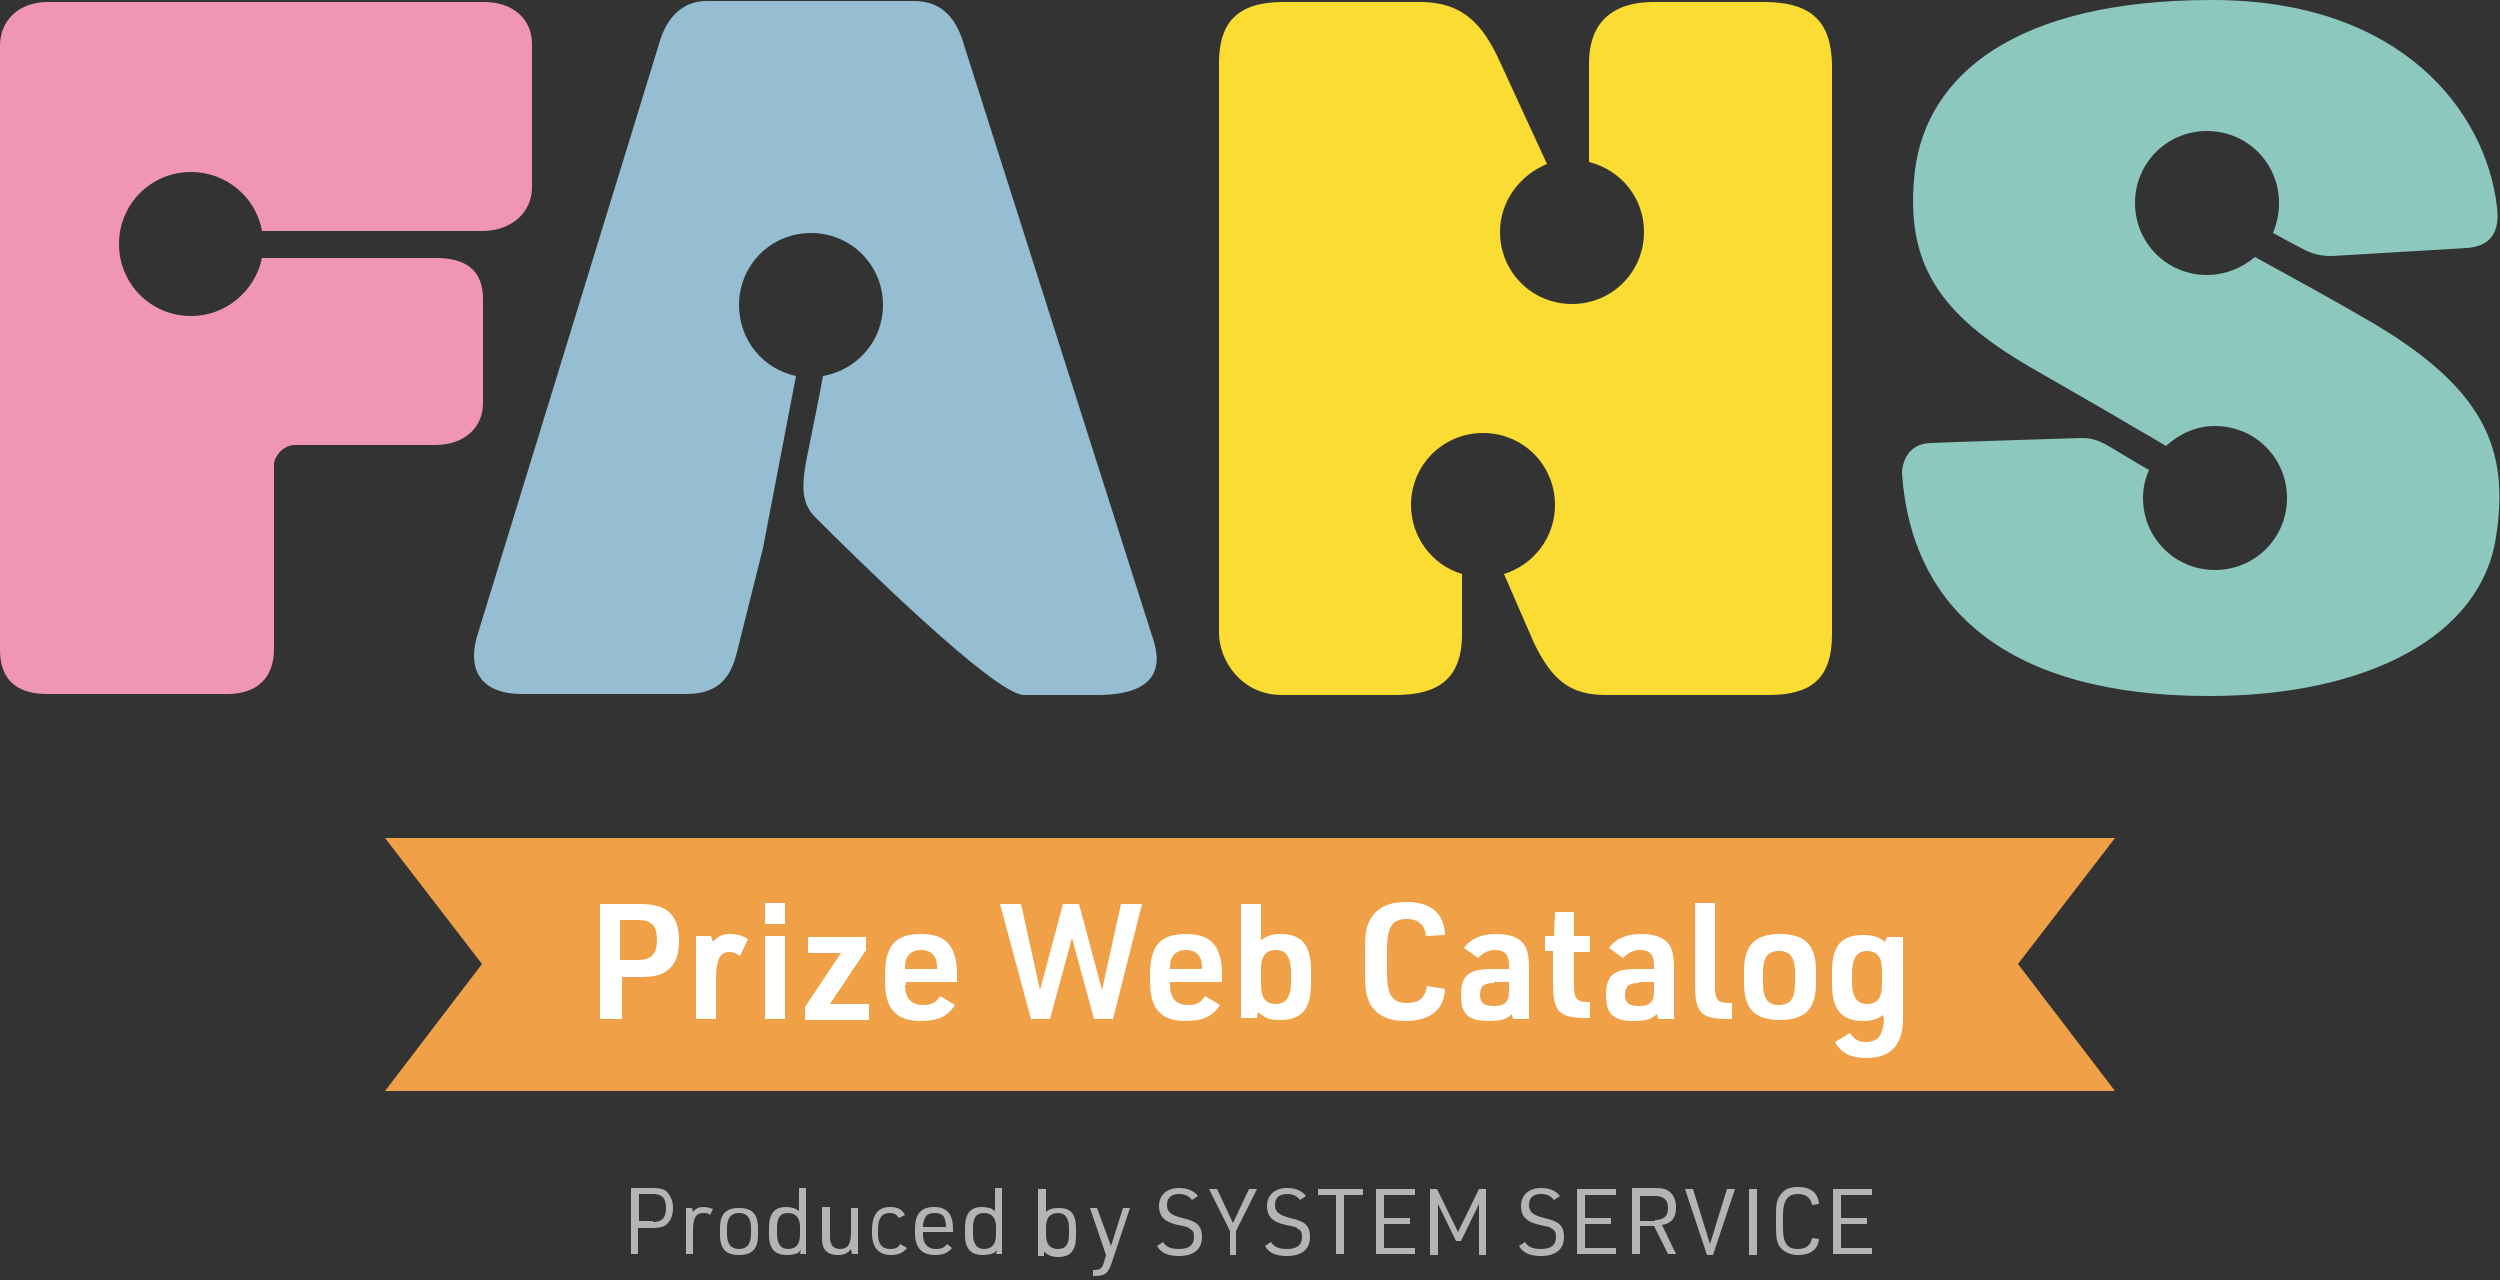
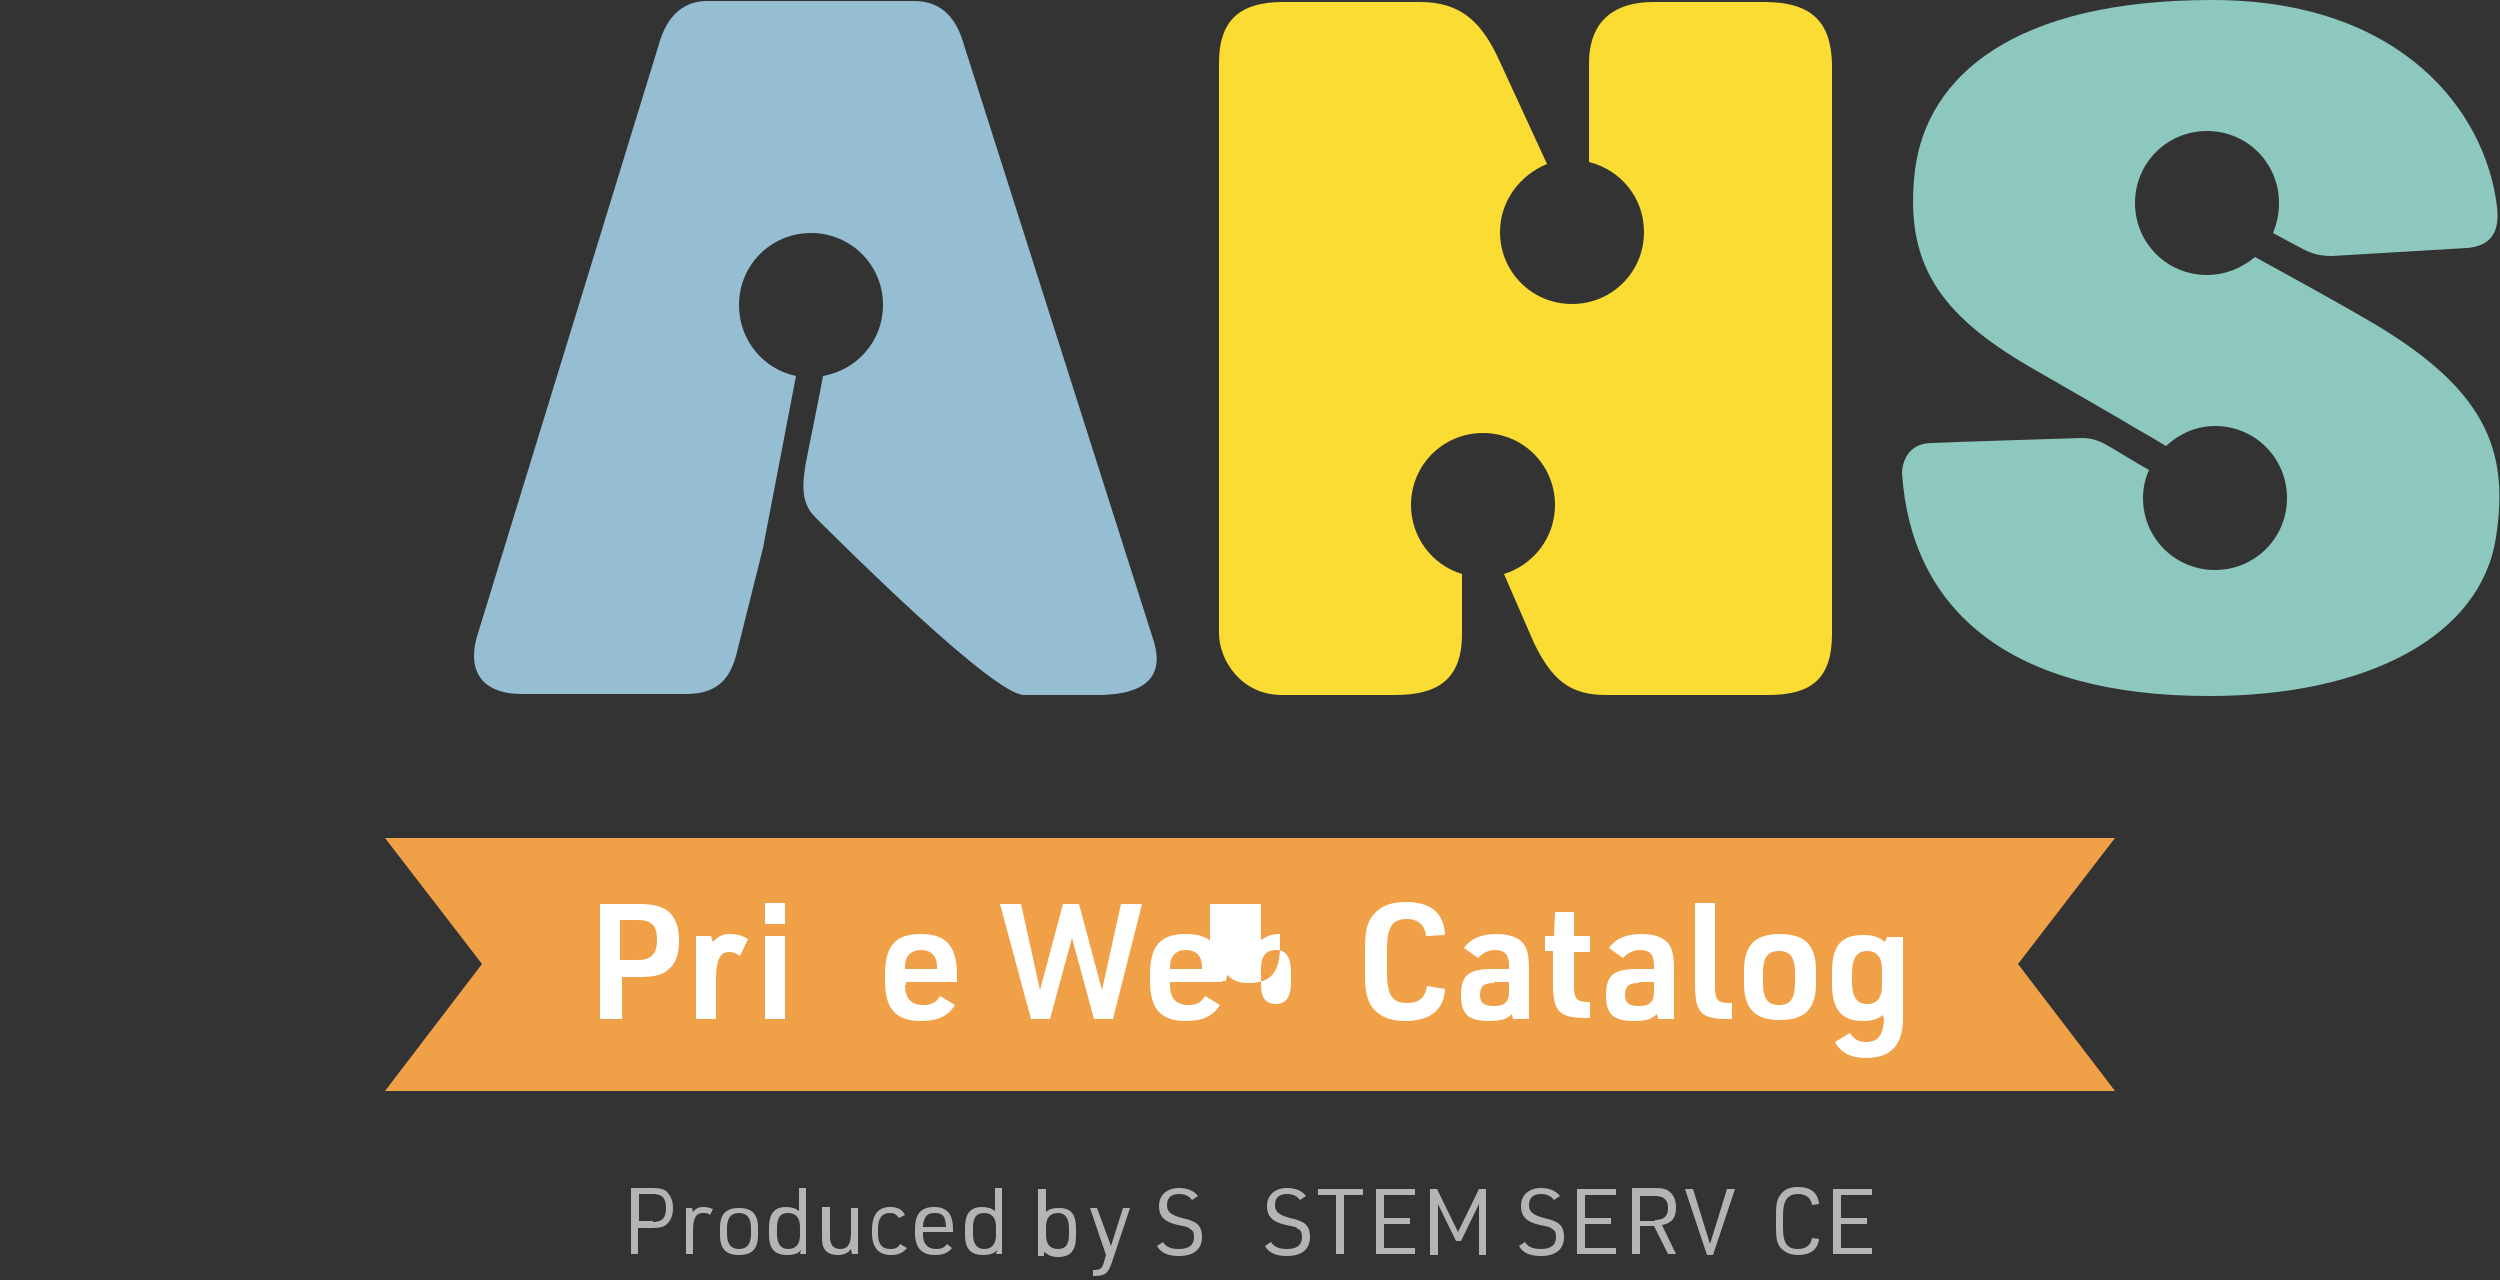
<svg xmlns="http://www.w3.org/2000/svg" version="1.1" id="レイヤー_1" x="0px" y="0px" width="250px" height="128px" viewBox="0 0 250 128" style="enable-background:new 0 0 250 128;" xml:space="preserve">
  <rect x="0" y="0" width="250" height="128" fill="#333333" stroke="none" />
  <style type="text/css">
	.st0{fill:#F096B4;}
	.st1{fill:#96BED2;}
	.st2{fill:#8CC8BE;}
	.st3{fill:#FADC32;}
	.st4{fill:#B4B4B4;}
	.st5{fill:#F0A046;}
	.st6{fill:#FFFFFF;}
</style>
  <g>
-     <path class="st0" d="M48.4,0.2H4.8C1.9,0.2,0,2,0,4.6v60.4c0,2.6,1.3,4.4,4.7,4.4h18c3.1,0,4.7-1.7,4.7-4.5V46.4   c0-0.6,0.8-1.9,2.1-1.9h14c2.9,0,4.8-1.7,4.8-4.2V29.9c0-3.1-2-4.1-4.7-4.1H26.2c-0.7,3.3-3.6,5.8-7.1,5.8c-4,0-7.2-3.2-7.2-7.2   c0-4,3.2-7.2,7.2-7.2c3.5,0,6.5,2.5,7.1,5.9h22c2.9,0,5-1.8,5-4.4V4.4C53.2,1.9,51.3,0.2,48.4,0.2" />
    <path class="st1" d="M115.4,64.2l-19-59.7c-0.7-2.5-2.1-4.4-5-4.4H70.7c-2.6,0-4.1,1.8-4.8,4.3L47.9,63c-1.4,4,0.2,6.4,4.3,6.4   h16.4c3.4,0,4.5-1.8,5.1-4.2l2.6-10.4c0,0,0,0,0,0l3.3-17.2c-3.3-0.7-5.7-3.6-5.7-7.1c0-4,3.2-7.2,7.2-7.2c4,0,7.2,3.2,7.2,7.2   c0,3.6-2.6,6.5-6,7.1c-0.3,1.7-1.1,5.6-1.7,8.6c-0.4,2.3-0.5,4.1,0.9,5.5c3.2,3.2,17.9,17.8,20.9,17.8h7.7   C114.6,69.4,116.4,67.6,115.4,64.2" />
    <path class="st2" d="M236.6,31.9c-2.9-1.7-8-4.5-11.1-6.2c-1.3,1.1-3,1.8-4.8,1.8c-4,0-7.2-3.2-7.2-7.2s3.2-7.2,7.2-7.2   c4,0,7.2,3.2,7.2,7.2c0,1.1-0.2,2-0.6,3c1.1,0.6,2.4,1.3,2.8,1.5c1.1,0.6,1.9,0.8,3.1,0.8l13.5-0.8c2.4-0.2,3.3-1.6,3-4.1   C248.6,11.2,240.2,0,221.2,0c-19.8,0-28.5,7.6-29.7,17c-1.1,9.3,2.4,14.4,11.5,19.7c4.5,2.6,8.2,4.7,10.7,6.2   c0.9,0.5,1.9,1.1,2.9,1.7c1.3-1.2,3-2,4.9-2c4,0,7.2,3.2,7.2,7.2s-3.2,7.2-7.2,7.2c-4,0-7.2-3.2-7.2-7.2c0-1,0.2-1.9,0.6-2.8   c-1.6-0.9-3.5-2.1-4.4-2.6c-0.6-0.3-1.3-0.6-2.3-0.6c0,0-13.1,0.4-15,0.5c-2.7,0-3,2.4-3,3c0.9,13.6,10.6,22.3,30.7,22.3   c15.7,0,27.2-5.9,28.7-15.9C251,44.8,248.4,38.7,236.6,31.9" />
    <path class="st3" d="M176.4,0.2h-11c-4.9,0-6.5,2.8-6.5,6.1v9.9c3.2,0.8,5.5,3.6,5.5,7c0,4-3.2,7.2-7.2,7.2c-4,0-7.2-3.2-7.2-7.2   c0-3.1,2-5.7,4.7-6.8l-4.7-10.2c-1.8-4-3.9-6-8-6h-13.7c-4.7,0-6.4,2.2-6.4,6.1v57c0,2.7,2.2,6.2,6.3,6.2h11.3   c4.2,0,6.7-1.5,6.7-6.1v-6c-3-0.9-5.1-3.7-5.1-6.9c0-4,3.2-7.2,7.2-7.2c4,0,7.2,3.2,7.2,7.2c0,3.3-2.2,6-5.1,6.9l3,6.9   c1.8,3.7,3.6,5.2,7.2,5.2h16.2c4.2,0,6.4-1.5,6.4-6.1v-57C183.1,2.4,181.4,0.2,176.4,0.2" />
  </g>
  <g>
    <g>
      <g>
        <path class="st4" d="M63.9,125.4h-0.8v-6.6h2.1c0.8,0,1.3,0.1,1.6,0.5c0.3,0.4,0.5,0.8,0.5,1.5c0,0.7-0.2,1.2-0.6,1.6     c-0.3,0.3-0.8,0.4-1.5,0.4h-1.4V125.4z M65.3,122.2c0.9,0,1.3-0.4,1.3-1.4s-0.4-1.4-1.3-1.4h-1.4v2.7H65.3z" />
        <path class="st4" d="M68.6,120.8h0.6l0.1,0.4c0.3-0.4,0.6-0.5,1.1-0.5c0.3,0,0.6,0.1,0.9,0.2l-0.3,0.6c-0.2-0.2-0.4-0.2-0.7-0.2     c-0.7,0-1,0.5-1,1.8v2.3h-0.7V120.8z" />
        <path class="st4" d="M72,122.8c0-1.4,0.6-2,1.9-2c1.3,0,1.9,0.6,1.9,2v0.7c0,1.4-0.6,2-1.9,2c-1.3,0-1.9-0.6-1.9-2V122.8z      M75.1,122.8c0-1-0.4-1.5-1.2-1.5c-0.8,0-1.2,0.5-1.2,1.5v0.6c0,1,0.4,1.5,1.2,1.5c0.8,0,1.2-0.5,1.2-1.5V122.8z" />
        <path class="st4" d="M80.1,125C80.1,125.1,80.1,125.1,80.1,125c-0.1,0.1-0.1,0.1-0.2,0.2c-0.2,0.2-0.7,0.3-1.2,0.3     c-1.2,0-1.8-0.6-1.8-2v-0.7c0-1.4,0.5-2.1,1.7-2.1c0.4,0,0.8,0.1,1,0.2c0,0,0.1,0.1,0.3,0.2v-2.3h0.7v6.6h-0.6L80.1,125z      M77.7,123.4c0,1,0.4,1.5,1.1,1.5c0.8,0,1.2-0.5,1.2-1.4v-0.8c0-0.9-0.4-1.4-1.2-1.4c-0.8,0-1.1,0.5-1.1,1.5V123.4z" />
        <path class="st4" d="M83,120.8v2.6c0,0.5,0,0.7,0.1,0.9c0.1,0.4,0.5,0.6,0.9,0.6c0.8,0,1.1-0.5,1.1-1.7v-2.4h0.7v4.6h-0.6     l-0.1-0.5c-0.3,0.4-0.7,0.6-1.3,0.6c-0.8,0-1.3-0.3-1.5-0.9c-0.1-0.3-0.1-0.6-0.1-1.2v-2.7H83z" />
        <path class="st4" d="M90.7,124.8c-0.4,0.5-0.9,0.7-1.6,0.7c-1.2,0-1.9-0.7-1.9-2.2V123c0-1.5,0.6-2.3,1.8-2.3     c0.7,0,1.2,0.2,1.5,0.8l-0.6,0.3c-0.3-0.4-0.5-0.5-0.9-0.5c-0.8,0-1.2,0.5-1.2,1.6v0.5c0,1,0.4,1.5,1.2,1.5c0.5,0,0.8-0.1,1-0.5     L90.7,124.8z" />
        <path class="st4" d="M92.3,123.5c0,0.9,0.5,1.4,1.3,1.4c0.5,0,0.8-0.1,1.1-0.5l0.5,0.4c-0.4,0.5-0.9,0.7-1.7,0.7     c-1.3,0-2-0.7-2-2.2v-0.4c0-1.5,0.6-2.2,1.9-2.2c1.3,0,1.9,0.7,1.9,2.2v0.3h-3V123.5z M94.6,122.7L94.6,122.7     c0-0.4-0.1-0.8-0.2-1c-0.2-0.3-0.5-0.4-0.9-0.4c-0.5,0-0.8,0.1-1,0.5c-0.1,0.2-0.2,0.5-0.2,0.8v0.1H94.6z" />
        <path class="st4" d="M99.7,125C99.7,125.1,99.7,125.1,99.7,125c-0.1,0.1-0.1,0.1-0.2,0.2c-0.2,0.2-0.7,0.3-1.2,0.3     c-1.2,0-1.8-0.6-1.8-2v-0.7c0-1.4,0.5-2.1,1.7-2.1c0.4,0,0.8,0.1,1,0.2c0,0,0.1,0.1,0.3,0.2v-2.3h0.7v6.6h-0.6L99.7,125z      M97.3,123.4c0,1,0.4,1.5,1.1,1.5c0.8,0,1.2-0.5,1.2-1.4v-0.8c0-0.9-0.4-1.4-1.2-1.4c-0.8,0-1.1,0.5-1.1,1.5V123.4z" />
        <path class="st4" d="M103.9,118.9h0.7v2.3c0.3-0.3,0.7-0.4,1.3-0.4c1.2,0,1.7,0.6,1.7,2.1v0.7c0,1.4-0.5,2.1-1.8,2.1     c-0.5,0-0.8-0.1-1.1-0.3c0,0-0.1-0.1-0.3-0.2l0,0.4h-0.6V118.9z M106.9,122.8c0-1-0.4-1.5-1.1-1.5c-0.8,0-1.2,0.5-1.2,1.4v0.8     c0,0.9,0.4,1.4,1.2,1.4c0.8,0,1.1-0.5,1.1-1.5V122.8z" />
        <path class="st4" d="M109,120.8h0.7l1.4,3.8l1.2-3.8h0.7l-1.8,5.4c-0.4,1.2-0.7,1.4-1.9,1.4v-0.6c0.7,0,0.9-0.1,1.1-0.8l0.2-0.7     L109,120.8z" />
        <path class="st4" d="M116.3,124.2c0.3,0.5,0.8,0.7,1.6,0.7c1,0,1.5-0.4,1.5-1.2c0-0.4-0.1-0.7-0.4-0.8c-0.2-0.2-0.2-0.2-1.2-0.4     c-1.4-0.3-1.9-0.9-1.9-1.9c0-1.1,0.8-1.8,2-1.8c0.9,0,1.5,0.3,1.9,0.8l-0.6,0.4c-0.3-0.4-0.7-0.6-1.3-0.6c-0.8,0-1.2,0.4-1.2,1.1     c0,0.7,0.4,1,1.5,1.3c0.9,0.2,1,0.3,1.4,0.5c0.4,0.3,0.6,0.7,0.6,1.4c0,1.2-0.8,1.9-2.3,1.9c-1.1,0-1.8-0.3-2.2-1L116.3,124.2z" />
-         <path class="st4" d="M123,123.1l-2.1-4.2h0.8l1.6,3.4l1.6-3.4h0.8l-2.1,4.2v2.4H123V123.1z" />
        <path class="st4" d="M127.1,124.2c0.3,0.5,0.8,0.7,1.6,0.7c1,0,1.5-0.4,1.5-1.2c0-0.4-0.1-0.7-0.4-0.8c-0.2-0.2-0.2-0.2-1.2-0.4     c-1.4-0.3-1.9-0.9-1.9-1.9c0-1.1,0.8-1.8,2-1.8c0.9,0,1.5,0.3,1.9,0.8L130,120c-0.3-0.4-0.7-0.6-1.3-0.6c-0.8,0-1.2,0.4-1.2,1.1     c0,0.7,0.4,1,1.5,1.3c0.9,0.2,1,0.3,1.4,0.5c0.4,0.3,0.6,0.7,0.6,1.4c0,1.2-0.8,1.9-2.3,1.9c-1.1,0-1.8-0.3-2.2-1L127.1,124.2z" />
        <path class="st4" d="M133.7,119.5h-1.9v-0.6h4.5v0.6h-1.9v5.9h-0.8V119.5z" />
        <path class="st4" d="M137.7,118.9h3.8v0.6h-3.1v2.3h2.6v0.6h-2.6v2.4h3.1v0.6h-3.9V118.9z" />
        <path class="st4" d="M143,118.9h0.7l2.1,4.3l2.1-4.3h0.7v6.6h-0.7v-5.1l-1.8,3.7h-0.5l-1.8-3.7v5.1H143V118.9z" />
        <path class="st4" d="M152.5,124.2c0.3,0.5,0.8,0.7,1.6,0.7c1,0,1.5-0.4,1.5-1.2c0-0.4-0.1-0.7-0.4-0.8c-0.2-0.2-0.2-0.2-1.2-0.4     c-1.4-0.3-1.9-0.9-1.9-1.9c0-1.1,0.8-1.8,2-1.8c0.9,0,1.5,0.3,1.9,0.8l-0.6,0.4c-0.3-0.4-0.7-0.6-1.3-0.6c-0.8,0-1.2,0.4-1.2,1.1     c0,0.7,0.4,1,1.5,1.3c0.9,0.2,1,0.3,1.4,0.5c0.4,0.3,0.6,0.7,0.6,1.4c0,1.2-0.8,1.9-2.3,1.9c-1.1,0-1.8-0.3-2.2-1L152.5,124.2z" />
        <path class="st4" d="M157.8,118.9h3.8v0.6h-3.1v2.3h2.6v0.6h-2.6v2.4h3.1v0.6h-3.9V118.9z" />
        <path class="st4" d="M164,125.4h-0.8v-6.6h2.3c0.8,0,1.2,0.1,1.6,0.5c0.3,0.3,0.5,0.8,0.5,1.4c0,1.1-0.4,1.6-1.4,1.8l1.4,2.9     h-0.8l-1.4-2.8H164V125.4z M165.5,122c0.9,0,1.3-0.4,1.3-1.2c0-0.8-0.4-1.2-1.3-1.2H164v2.5H165.5z" />
        <path class="st4" d="M168.5,118.9h0.8l1.7,5.5l1.7-5.5h0.8l-2.2,6.6h-0.6L168.5,118.9z" />
-         <path class="st4" d="M174.9,118.9h0.8v6.6h-0.8V118.9z" />
        <path class="st4" d="M181.9,123.9c-0.1,1-0.8,1.6-2.1,1.6c-0.8,0-1.4-0.3-1.8-0.8c-0.3-0.4-0.4-0.9-0.4-1.9v-1.4     c0-1,0.1-1.5,0.5-2c0.4-0.5,0.9-0.7,1.7-0.7c1.3,0,2,0.6,2.1,1.7l-0.7,0.1c-0.1-0.7-0.6-1.1-1.4-1.1c-1,0-1.5,0.6-1.5,2.1v1.3     c0,1.5,0.4,2.1,1.5,2.1c0.8,0,1.3-0.4,1.4-1.1L181.9,123.9z" />
        <path class="st4" d="M183.4,118.9h3.8v0.6h-3.1v2.3h2.6v0.6h-2.6v2.4h3.1v0.6h-3.9V118.9z" />
      </g>
    </g>
    <polygon class="st5" points="211.5,109.1 38.5,109.1 48.2,96.4 38.5,83.8 211.5,83.8 201.8,96.4  " />
    <g>
      <path class="st6" d="M62.1,101.9h-2.1V90.4h3.9c1.6,0,2.5,0.3,3.1,0.9c0.6,0.6,0.9,1.5,0.9,2.7c0,1.4-0.3,2.3-1,2.9    c-0.6,0.6-1.5,0.8-2.9,0.8h-1.8V101.9z M63.8,96c1.3,0,1.9-0.6,1.9-2c0-1.4-0.5-2-1.9-2H62v4H63.8z" />
      <path class="st6" d="M69.6,93.6h1.5l0.2,0.6c0.5-0.6,1-0.8,1.7-0.8c0.6,0,1.1,0.1,1.8,0.5L74,95.6c-0.4-0.3-0.7-0.4-1.1-0.4    c-0.9,0-1.3,0.8-1.3,2.7v4h-2V93.6z" />
      <path class="st6" d="M76.5,90.3h2v2.1h-2V90.3z M76.5,93.6h2v8.3h-2V93.6z" />
-       <path class="st6" d="M80.5,100.7l3.6-5.4h-3.3v-1.6h5.8v1.3l-3.6,5.4h3.9v1.6h-6.4V100.7z" />
      <path class="st6" d="M90.5,98.5c0,1.3,0.6,2,1.8,2c0.8,0,1.3-0.2,1.7-0.9l1.5,0.9c-0.7,1.1-1.7,1.6-3.4,1.6c-2.5,0-3.6-1.2-3.6-4    v-0.6c0-2.9,1-4.1,3.6-4.1c2.5,0,3.6,1.2,3.6,4.1v0.7h-5.1V98.5z M93.7,96.9v-0.2c0-1.1-0.6-1.7-1.6-1.7c-1,0-1.6,0.6-1.6,1.7v0.2    H93.7z" />
      <path class="st6" d="M100,90.4h2.1L104,99l2.3-8.6h1.6l2.3,8.6l1.9-8.6h2.1l-2.9,11.5h-1.9l-2.2-8.1l-2.2,8.1h-1.9L100,90.4z" />
      <path class="st6" d="M117,98.5c0,1.3,0.6,2,1.8,2c0.8,0,1.3-0.2,1.7-0.9l1.5,0.9c-0.7,1.1-1.7,1.6-3.4,1.6c-2.5,0-3.6-1.2-3.6-4    v-0.6c0-2.9,1-4.1,3.6-4.1c2.5,0,3.6,1.2,3.6,4.1v0.7H117V98.5z M120.2,96.9v-0.2c0-1.1-0.6-1.7-1.6-1.7c-1,0-1.6,0.6-1.6,1.7v0.2    H120.2z" />
-       <path class="st6" d="M124.1,90.4h2V94c0.6-0.4,1.1-0.6,1.9-0.6c2.2,0,3.1,1.1,3.1,3.7v1.2c0,2.6-0.9,3.7-3.1,3.7    c-1.1,0-1.5-0.2-2.2-0.8l-0.1,0.6h-1.6V90.4z M129.1,97.3c0-1.6-0.5-2.3-1.5-2.3c-1,0-1.5,0.6-1.5,1.9v1.6c0,1.3,0.5,1.9,1.5,1.9    c1,0,1.5-0.7,1.5-2.2V97.3z" />
+       <path class="st6" d="M124.1,90.4h2V94c0.6-0.4,1.1-0.6,1.9-0.6v1.2c0,2.6-0.9,3.7-3.1,3.7    c-1.1,0-1.5-0.2-2.2-0.8l-0.1,0.6h-1.6V90.4z M129.1,97.3c0-1.6-0.5-2.3-1.5-2.3c-1,0-1.5,0.6-1.5,1.9v1.6c0,1.3,0.5,1.9,1.5,1.9    c1,0,1.5-0.7,1.5-2.2V97.3z" />
      <path class="st6" d="M144.5,98.9c-0.1,2.1-1.5,3.2-4,3.2c-1.6,0-2.6-0.5-3.3-1.4c-0.5-0.7-0.7-1.6-0.7-3.3v-2.5    c0-1.8,0.2-2.7,0.9-3.5c0.7-0.8,1.7-1.2,3.2-1.2c2.5,0,3.8,1.1,3.9,3.3l-1.9,0.1c-0.1-1.1-0.8-1.7-1.9-1.7c-1.5,0-2,0.8-2,3.1v2.2    c0,2.3,0.5,3.1,2,3.1c1.2,0,1.8-0.5,2-1.7L144.5,98.9z" />
      <path class="st6" d="M150.9,96.5c0-1-0.4-1.5-1.4-1.5c-0.7,0-1.2,0.3-1.7,0.8l-1.4-1c0.7-1,1.8-1.4,3.3-1.4c1.5,0,2.5,0.5,2.9,1.4    c0.2,0.5,0.3,1,0.3,2.1v5h-1.6l-0.1-0.5c-0.5,0.5-1.1,0.7-2.3,0.7c-2.1,0-2.8-0.7-2.8-2.6c0-2,0.8-2.6,3.1-2.6h1.7V96.5z     M149.4,98.3c-1,0-1.4,0.3-1.4,1.2c0,0.8,0.4,1.1,1.4,1.1c0.6,0,1-0.1,1.3-0.5c0.1-0.2,0.2-0.4,0.2-1v-0.9H149.4z" />
      <path class="st6" d="M154.5,95.2v-1.6h0.9l0.1-2.4h1.9v2.4h1.6v1.6h-1.6v3.4c0,1.3,0.3,1.6,1.4,1.6h0.2v1.6h-0.3    c-2.8,0-3.4-0.6-3.4-3.5v-3.2H154.5z" />
      <path class="st6" d="M165.4,96.5c0-1-0.4-1.5-1.4-1.5c-0.7,0-1.2,0.3-1.7,0.8l-1.4-1c0.7-1,1.8-1.4,3.3-1.4c1.5,0,2.5,0.5,2.9,1.4    c0.2,0.5,0.3,1,0.3,2.1v5h-1.6l-0.1-0.5c-0.5,0.5-1.1,0.7-2.3,0.7c-2.1,0-2.8-0.7-2.8-2.6c0-2,0.8-2.6,3.1-2.6h1.7V96.5z     M163.9,98.3c-1,0-1.4,0.3-1.4,1.2c0,0.8,0.4,1.1,1.4,1.1c0.6,0,1-0.1,1.3-0.5c0.1-0.2,0.2-0.4,0.2-1v-0.9H163.9z" />
      <path class="st6" d="M171.5,90.4v8.3c0,1.3,0.3,1.6,1.4,1.6h0.3v1.6h-0.4c-2.7,0-3.3-0.6-3.3-3.5v-8.1H171.5z" />
      <path class="st6" d="M174.4,97.1c0-2.6,1.1-3.7,3.6-3.7c2.5,0,3.6,1.1,3.6,3.7v1.2c0,2.6-1.1,3.7-3.6,3.7c-2.5,0-3.6-1.1-3.6-3.7    V97.1z M179.5,97.3c0-1.6-0.5-2.2-1.6-2.2c-1.1,0-1.6,0.6-1.6,2.2v1c0,1.6,0.5,2.2,1.6,2.2c1.1,0,1.6-0.6,1.6-2.2V97.3z" />
      <path class="st6" d="M188.3,101.5c-0.5,0.4-1.1,0.6-2,0.6c-2.1,0-3.1-1.1-3.1-3.7v-1.2c0-2.6,0.9-3.7,3.1-3.7c1,0,1.6,0.2,2.2,0.7    l0.2-0.5h1.6v8.1c0,2.7-1.2,4-3.7,4c-1.5,0-2.5-0.5-3.1-1.6l1.5-0.9c0.4,0.6,0.8,0.9,1.6,0.9c1.2,0,1.7-0.7,1.8-2.2L188.3,101.5z     M185.2,98.2c0,1.5,0.5,2.2,1.5,2.2s1.5-0.6,1.5-1.9V97c0-1.3-0.5-1.9-1.5-1.9s-1.5,0.7-1.5,2.3V98.2z" />
    </g>
  </g>
</svg>